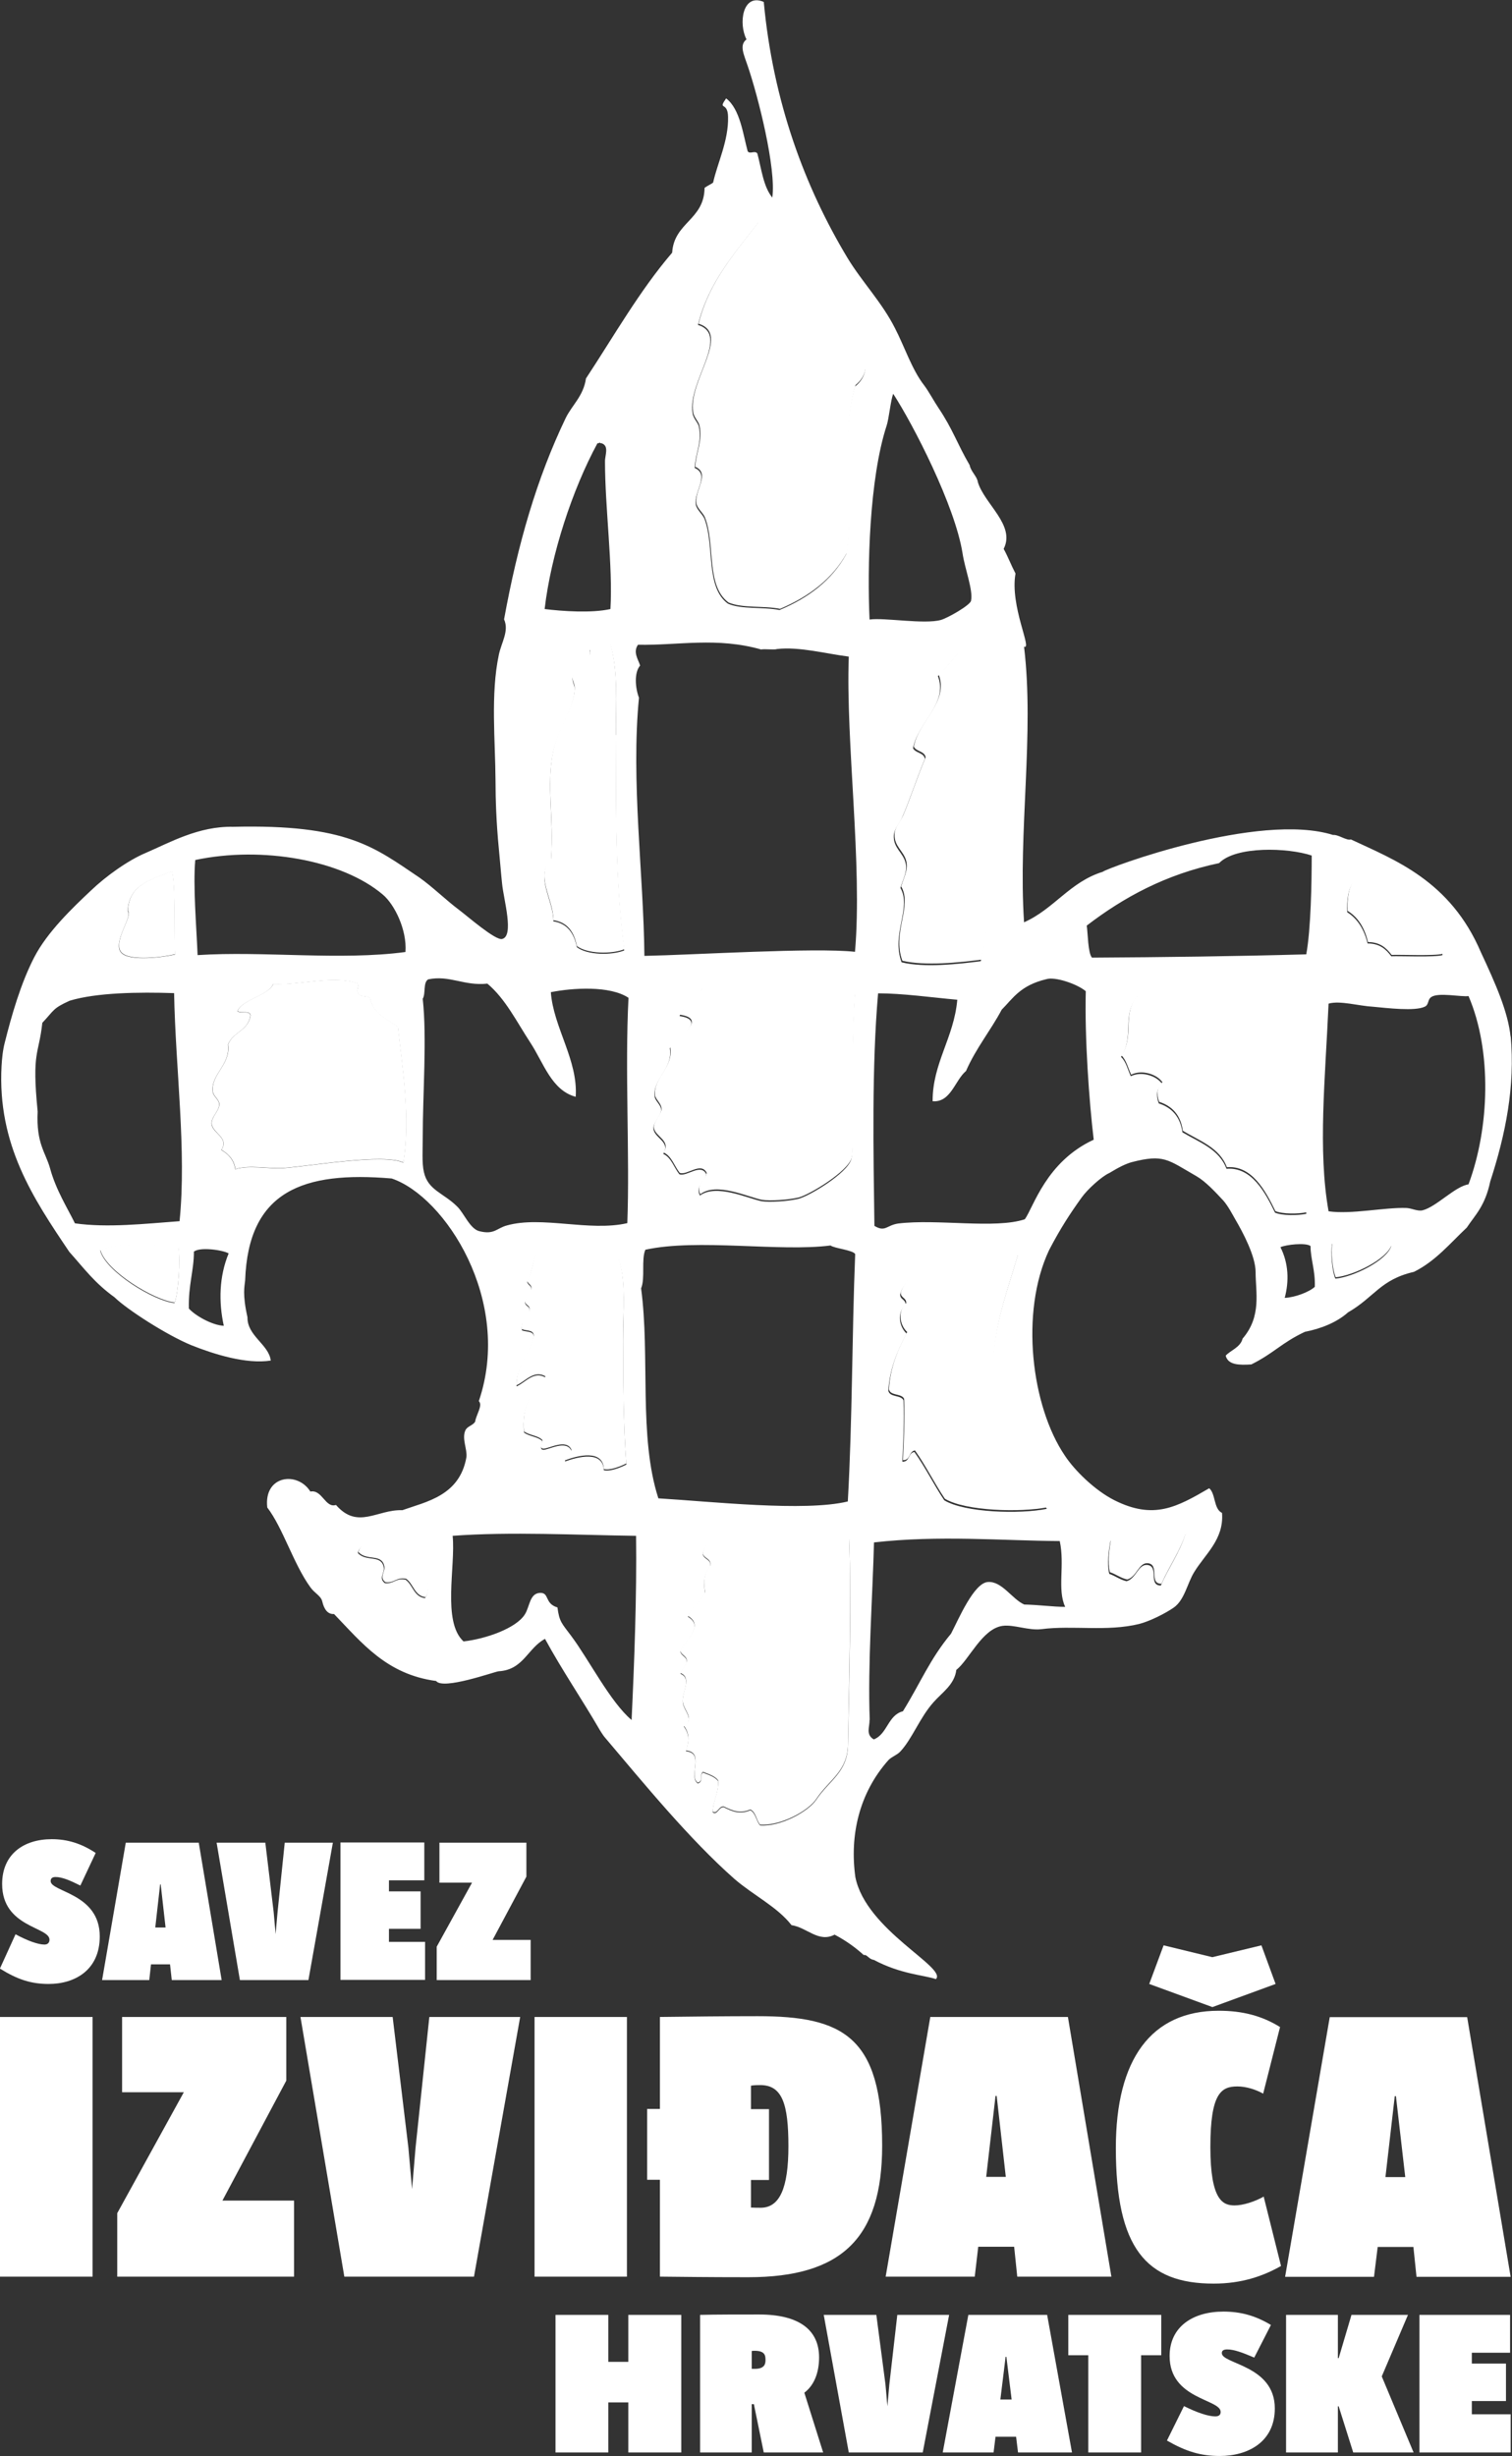
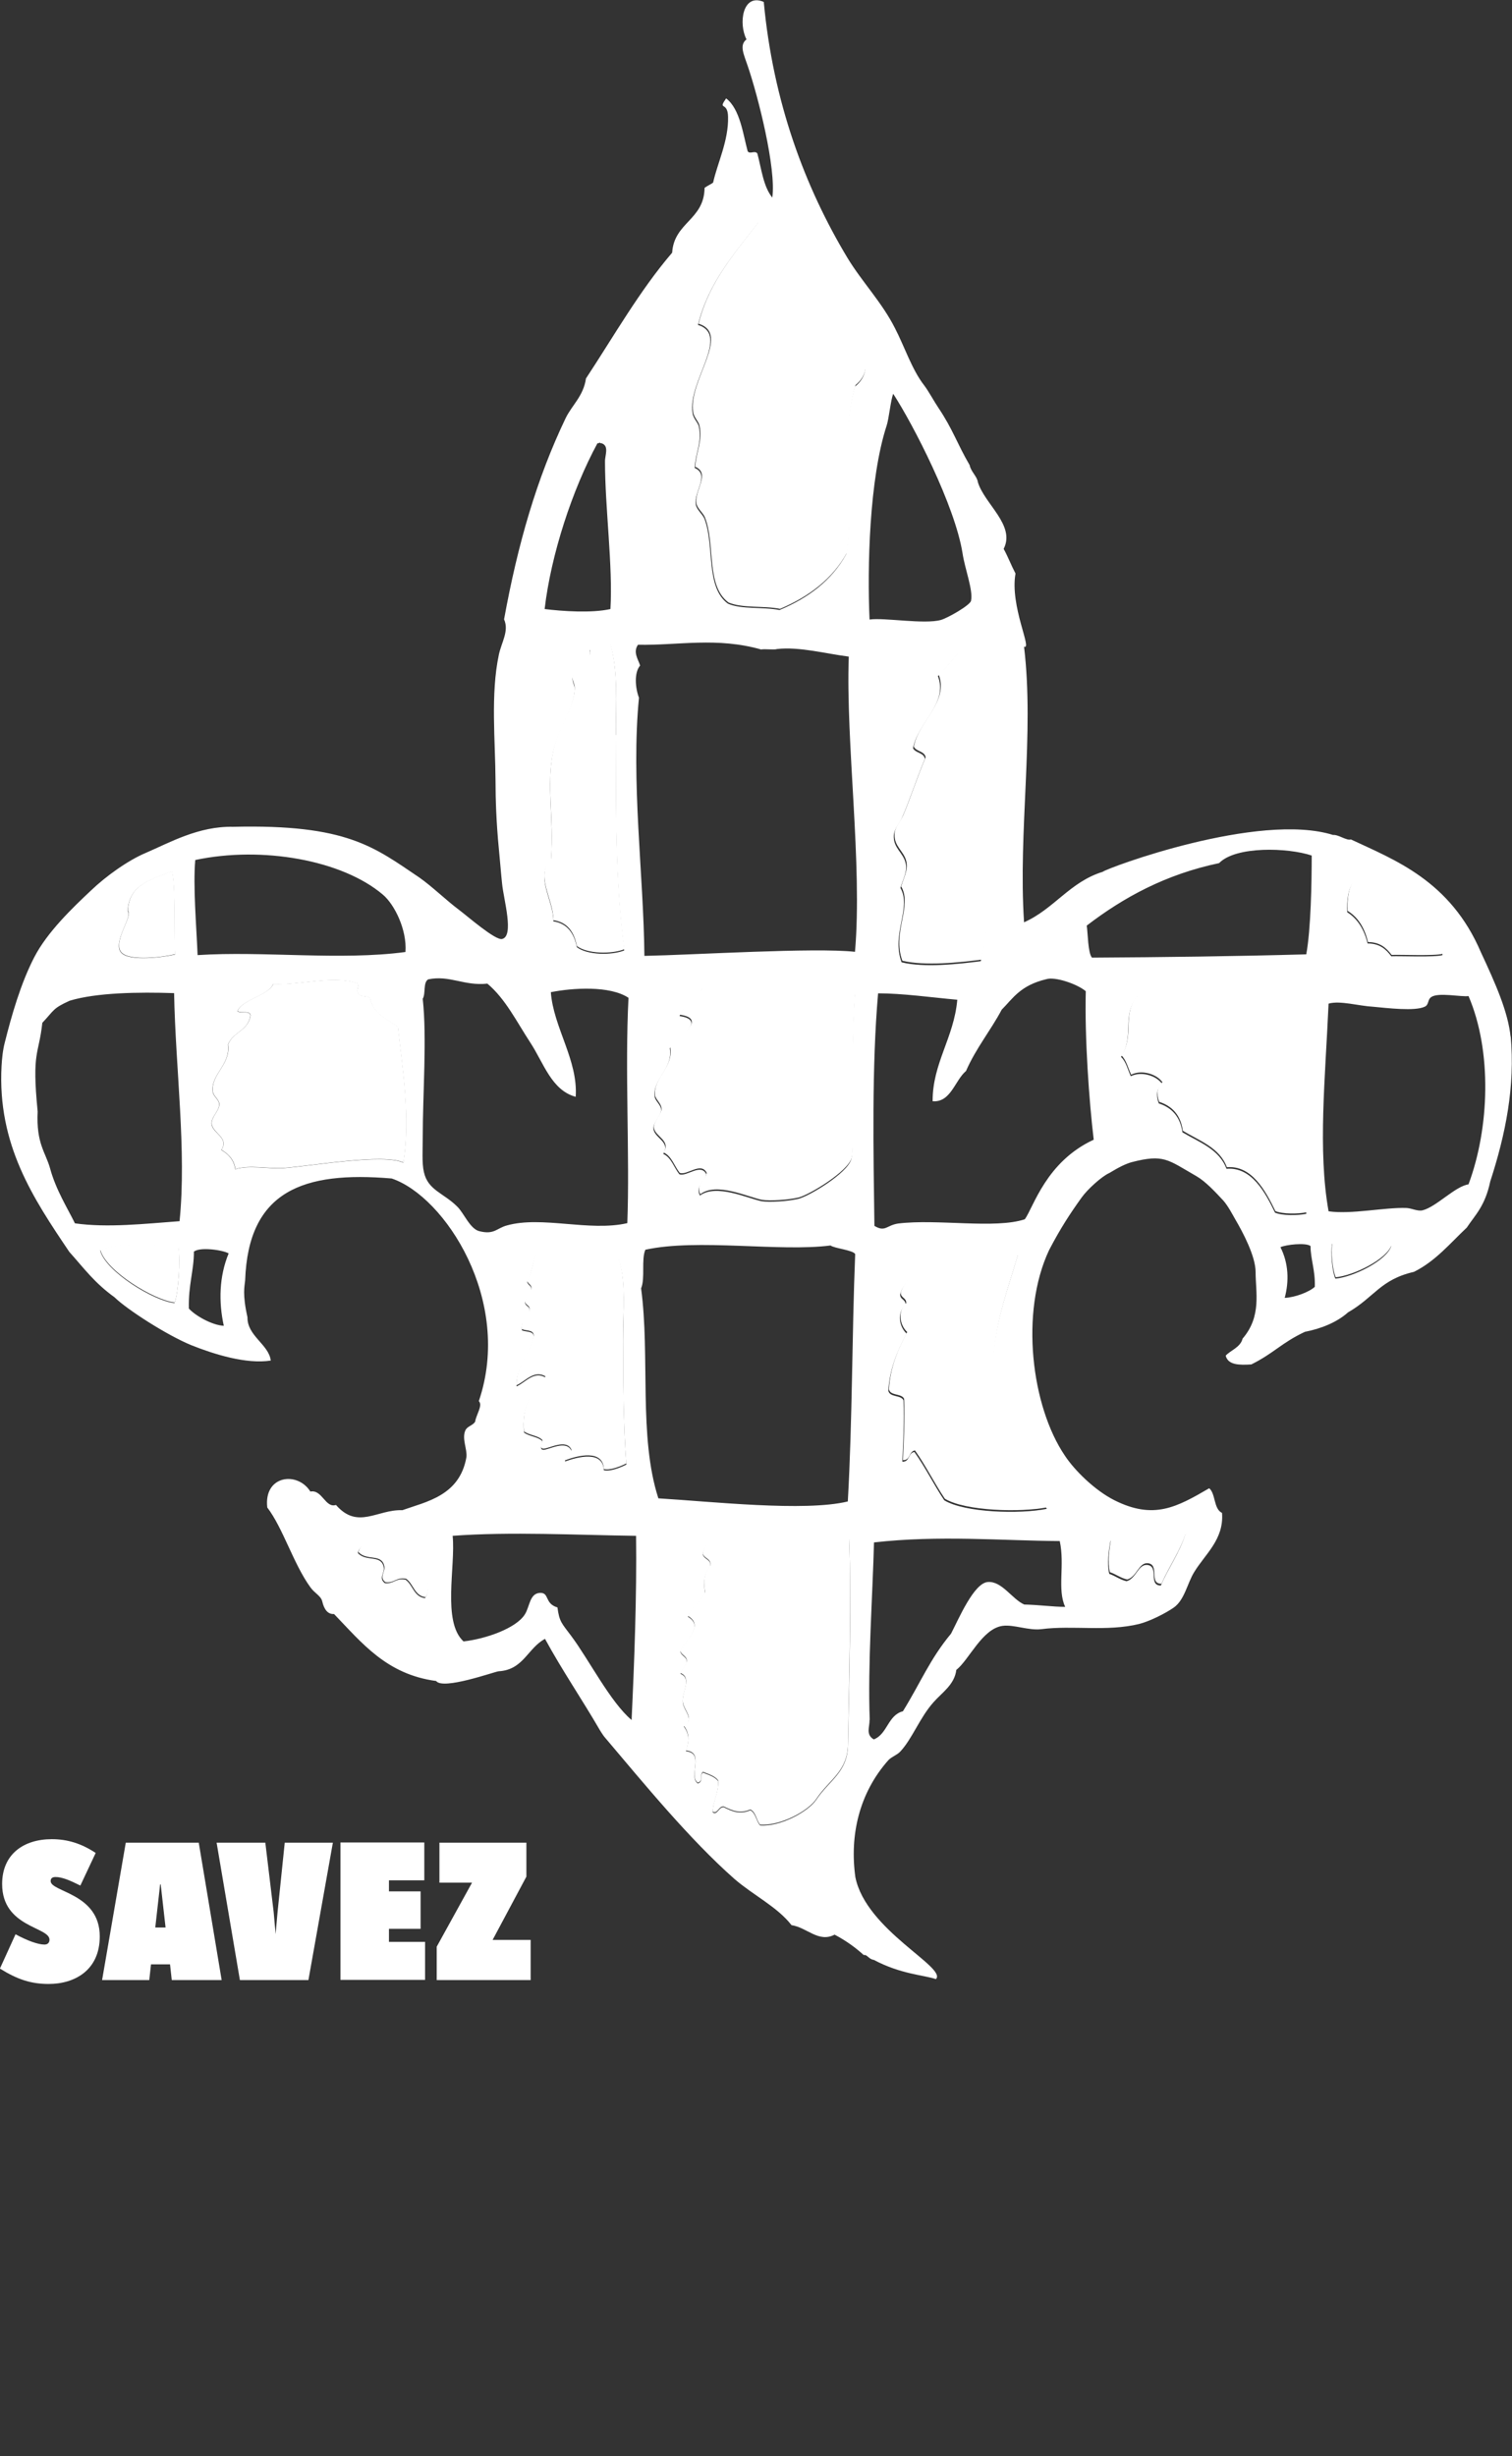
<svg xmlns="http://www.w3.org/2000/svg" id="Layer_1" viewBox="0 0 77.9 126.54">
  <rect x="0" y="0" width="77.9" height="126.54" fill="#333333" stroke="none" />
  <defs>
    <style>.cls-1{fill:#fff;}</style>
  </defs>
  <path class="cls-1" d="M75.67,61.02c-.69,.09-1.66,1.16-2.38,1.34-.26,.06-.56-.11-.83-.12-1.13-.04-2.83,.34-4.01,.17-.56-3.13-.17-6.88,0-10.7,.58-.17,1.56,.12,2.29,.16,.76,.07,2.15,.24,2.66,0,.23-.1,.14-.36,.33-.49,.35-.27,1.57,0,1.93-.06,1.22,2.84,1.08,6.8,0,9.7m-1.34-11.81c-.42,.12-2.13,.04-2.64,.06-.27-.36-.59-.66-1.22-.66-.17-.71-.51-1.27-1.05-1.61-.05-1.17,.25-2.76,2.48-1.11,.16,.23,.49,.47,.55,.34,.58,.82,1.85,1.63,1.88,2.99m-5.69,14.87c.68-.11,2.43-.18,3.05,.11-.24,.75-1.96,1.6-2.88,1.68-.17-.37-.25-1.35-.17-1.79m-.89,2.21c-.27,.26-1.02,.55-1.55,.57,.23-.86,.2-1.78-.22-2.61,.26-.13,1.31-.25,1.55-.06,0,.67,.25,1.26,.22,2.1m-.44-17.13c-3.53,.1-7.43,.15-11.04,.17-.21-.23-.21-1.26-.27-1.65,1.89-1.45,4.06-2.64,6.82-3.22,.86-.89,3.56-.8,4.77-.39,0,1.37-.04,3.78-.28,5.09m-9.54,5.28c.69-1.03,.03-2.13,.81-3.06,.02-.25,1.64-.3,1.79-.5,2.16-.03,4.43-.11,6.82,0,.12,3.92,0,7.66,.12,11.65-.45,.09-1.23,.1-1.61-.06-.5-1.04-1.21-2.37-2.5-2.26-.37-1.01-1.41-1.37-2.27-1.88-.11-.8-.54-1.27-1.22-1.49-.15-.42-.1-.78,.17-1.01-.3-.43-1.08-.66-1.61-.39-.16-.34-.24-.75-.5-.99m-1.41,4.26c-2.45,1.13-3.1,3.47-3.55,4.1-1.53,.51-4.5-.03-6.53,.22-.6,.09-.66,.46-1.22,.12-.05-3.8-.14-8.2,.19-11.98,1.27,0,2.74,.21,4.08,.33-.17,1.96-1.28,3.27-1.27,5.23,.94,.07,1.14-1.07,1.72-1.56,.51-1.17,1.26-2.07,1.84-3.16,.57-.57,.95-1.25,2.3-1.57,.44-.14,1.58,.24,2.03,.62-.06,2.42,.17,5.66,.41,7.66m-5.8-9.21c-1.16,.15-2.92,.35-4.1,.06-.54-1.47,.53-2.8-.06-3.83,.12-.42,.37-.83,.27-1.27-.12-.56-.65-.78-.61-1.44,.03-.37,.3-.61,.44-.95,.38-.86,.71-1.91,1.16-2.99-.05-.33-.48-.29-.61-.55,.25-1.33,1.83-2.31,1.28-3.72,.41-.27,1.26-1.7,1.83-1.61,.45,.1,.52,2.29,.55,2.89,.81,4.24,.66,9.41-.17,13.41m-.5-18.57c-.04,.23-1.2,.89-1.55,.99-.85,.24-2.91-.13-3.68-.02-.12-2.65-.02-7.23,.88-9.99,.12-.36,.21-1.33,.34-1.64,1.05,1.62,3.18,5.77,3.57,8.21,.12,.81,.55,1.9,.44,2.44m-5.98-11.04c-.8,2.66-.02,5.76-.45,8.65-.75,1.36-1.96,2.26-3.44,2.88-.84-.17-1.97-.02-2.66-.33-1.17-.87-.67-2.98-1.21-4.38-.1-.23-.4-.47-.44-.72-.11-.68,.74-1.54-.06-1.89,.05-.81,.38-1.33,.22-2.11-.04-.23-.29-.42-.33-.72-.26-1.62,1.97-4.01,.28-4.54,.56-2.24,1.9-3.68,3.11-5.27,.77,.19,1.7,1.58,2.33,2.5,.67,.97,1.68,1.77,2.16,2.56,.61,.98,1.68,2.41,.5,3.38m-4.84,13.55c.21-.03,.7,.03,.81-.02,1.16-.13,2.51,.24,3.7,.39-.16,4.45,.71,10.72,.32,15.21-2.08-.23-8.31,.16-10.85,.21-.04-4.21-.7-8.99-.28-13.3-.19-.5-.26-1.29,.06-1.66-.1-.32-.38-.69-.11-1.07,2.08,.04,4.06-.41,6.37,.25m-6.86,17.95c-.19,3.69,.07,8.12-.06,11.6-1.96,.45-4.4-.39-6.21,.12-.52,.14-.64,.48-1.39,.3-.5-.1-.81-.93-1.16-1.27-.71-.71-1.51-.84-1.72-1.78-.11-.47-.06-1.19-.06-1.77,0-2.3,.22-5.13,0-7.16,.16-.27,.01-.84,.28-1,1.11-.23,1.85,.35,3.05,.22,.93,.78,1.5,1.95,2.22,3.05,.68,1.04,1.09,2.45,2.33,2.78,.13-1.88-1.15-3.58-1.28-5.39,1.11-.22,3.04-.35,4,.29m-.66-13.54c.02,3.98-.04,7.43,.44,11.1-.67,.26-1.91,.24-2.44-.17-.14-.7-.48-1.22-1.21-1.33,.02-1.07-.97-2.31-.12-3.16,.16-2.12-.26-3.87,.12-5.6,.24-1.14,1.09-2.23,1.1-3.22,0-.19-.14-.38-.11-.55,.1-.6,1.04-.79,.89-1.44,.27-.18,.62-.28,1.06-.29,.41,1.47,.27,3.08,.28,4.66m-.56-14.08c0,2.38,.41,5.35,.28,7.59-.97,.22-2.51,.11-3.39,0,.33-2.82,1.43-6.16,2.72-8.54,.09,.01,.14-.08,.16,0h.06c.4,.14,.16,.63,.17,.95m.93,45.24c0,2.2,.02,4.43,.17,6.43-.3,.15-.83,.37-1.16,.29-.04-1.03-1.34-.69-2-.45,0-.28,.3-.29,.33-.55-.26-.58-1.14-.06-1.44-.05-.26-.02-.02-.31-.06-.45-.22-.23-.68-.24-.94-.44-.14-1.23,.4-2.26,1.11-2.83-.6-.38-1.07,.28-1.5,.45-.02-.98,.68-1.63,.89-2.56,0-.31-.4-.23-.61-.33-.05-.5,.26-.62,.39-.95,.07-.31-.23-.26-.23-.5,.07-.24,.26-.37,.33-.61,.03-.25-.19-.25-.22-.44,.26-.39,.26-1.04,.5-1.44,1.11-.46,3.61-.52,4.22,.33,.38,1.1,.22,2.58,.22,4.11m.67,10.09c.04,3.08-.09,6.54-.23,9.49-1.1-.93-2.19-3.1-3.11-4.33-.49-.66-.61-.72-.71-1.47-.68-.2-.4-.77-.9-.75-.54,.03-.52,.7-.78,1.11-.45,.72-2.04,1.27-3.16,1.39-1.11-1.02-.4-3.87-.56-5.44,3-.22,6.36-.04,9.43,0m2.26-26.78c.25-.6,.9-.8,1.16-1.39,2-.29,6.12-.03,7.87,.28-.16,2.24-.12,5.12-.12,7.38,0,.29,.01,.82-.06,1.1-.18,.72-2.2,1.93-2.74,2.05-.51,.12-1.48,.19-1.88,.12-.71-.14-2.34-.92-3.18-.29-.26-.53,.28-.7,.33-1.1-.28-.59-1.02,.15-1.39,0-.28-.35-.41-.86-.83-1.05,.4-.61-.46-.82-.5-1.28-.04-.36,.41-.67,.39-1,0-.23-.3-.45-.33-.66-.12-.91,.96-1.44,.78-2.5,.26-.45,2.01-1.44,.5-1.66m-1.98,14.03c.22-.52,0-1.49,.22-1.99,2.68-.59,6.93,.12,9.54-.22,.19,.15,1.13,.23,1.27,.44-.17,4.25-.14,8.49-.38,12.75-2.22,.54-7.06,0-9.76-.16-1.03-3.19-.42-7.32-.89-10.82m2.36,19.25c0-.29-.3-.3-.34-.55,.25-.55,1.25-1.28,.39-1.78,.21-.49,.66-.74,.89-1.22-.11-.62-.03-1.02,.27-1.38,.04-.38-.32-.34-.39-.61,.05-.38,.29-.56,.56-.73,1.72,.08,5.59-.13,6.98-.05,.12,3.14,0,7.39-.06,10.59-.02,1.41-.95,1.81-1.63,2.82-.39,.6-1.84,1.41-2.9,1.33-.2-.22-.22-.63-.5-.78-.54,.23-.92,.07-1.38-.16-.26,0-.32,.43-.56,.27,.02-.61,.31-.95,.28-1.61-.17-.23-.49-.32-.78-.44-.2,.13,.04,.47-.27,.56-.5-.36,.37-1.57-.61-1.66,.18-.53,.18-.88-.11-1.28,.6-.33,0-.79-.05-1.22-.06-.52,.49-1.24-.12-1.49,.08-.25,.26-.38,.34-.61m9.41,2.99c-.11-2.82,.15-6.41,.22-9.15,3.37-.38,6.56-.09,9.57-.07,.27,1.24-.14,2.49,.28,3.39-.64,0-1.3-.1-2.11-.12-.63-.28-1.15-1.22-1.88-1.16-.72,.06-1.5,1.91-1.89,2.66-1.09,1.31-1.56,2.51-2.48,4-.78,.2-.79,1.17-1.5,1.45-.43-.25-.21-.64-.22-1m9.13-10.88c-1.38,.28-4.23,.2-5.28-.44-.54-.81-.98-1.71-1.54-2.49-.33,.05-.23,.52-.62,.5,.04-.89,.11-2.15,.06-3.16-.13-.29-.7-.14-.78-.49,.06-1.1,.45-2.03,.94-2.95-.4-.37-.5-1.1-.05-1.49,0-.29-.31-.26-.28-.55,.46-1.43,2.81-2.42,6.06-2.01-.45,1.57-1.17,3.4-1.27,5.39-.05,1.09,.36,3.05,1.27,3.45,.34,2.31,.52,2.6,1.5,4.25M20.79,59.91c-1.03-.49-4.8,.18-6.22,.28-.63,.05-1.81-.18-2.45,.06-.07-.5-.36-.79-.72-1,.42-.63-.45-.85-.5-1.33-.04-.37,.42-.69,.39-1.05-.02-.22-.31-.4-.33-.61-.12-.9,.93-1.4,.78-2.43,.24-.65,1.06-.72,1.16-1.51-.02-.27-.51-.08-.67-.22,.25-.6,1.58-.79,1.84-1.39,1.42,.05,3.1-.46,4.33-.05,.16,.15-.1,.37,.05,.5,.05,.25,.48,.11,.61,.28,.16,.82,.9,1.06,1.44,1.49,.22,2.07,.65,4.57,.28,6.99m.11-10.87c-3.33,.45-7.34-.06-10.71,.16-.06-1.49-.24-3.57-.12-4.9,3.44-.73,7.56,0,9.66,1.78,.61,.51,1.25,1.82,1.17,2.95m-10.91,15.46c.28-.27,1.5-.1,1.8,.08-.49,1.19-.52,2.49-.25,3.73-.61-.03-1.48-.53-1.8-.89-.03-1.21,.26-1.96,.26-2.91m-.74-1.59c-1.77,.13-3.71,.35-5.39,.11-.37-.76-.98-1.72-1.28-2.83-.23-.83-.72-1.27-.64-2.93-.31-3.14,.06-2.89,.24-4.57,.63-.67,.53-.74,1.41-1.14,1.39-.42,3.56-.45,5.38-.39,.07,3.88,.65,8.12,.28,11.76m-.23-13.75c-.48,.12-2.38,.4-2.79-.11-.43-.54,.63-1.88,.35-2.12,.05-1.39,1.25-1.63,2.27-2.05,.21,.66,.1,3.66,.17,4.28m-3.86,15.25c.72-.41,3.24-.31,4.03-.15,.11,.63,0,2.34-.2,2.86-1.07-.11-3.55-1.63-3.83-2.71m16.73,17.91c-.57-.07-.62-.69-1-.95-.51-.1-.59,.23-1.06,.18-.35-.27,.01-.53-.06-.83-.14-.66-.9-.25-1.33-.72,.13-.76,1.51-.42,1.94-.16,.49,0,1.05-.07,1.39,.11,.06,.71,.51,1.94,.11,2.39m35.32-2.95c.6-.3,1.27-.03,1.94-.05,.72-.02,1.34-.52,1.94-.34-.31,1-.88,1.75-1.27,2.67-.68,.01-.06-1.01-.72-1.06-.46-.02-.56,.71-1.05,.84-.34-.08-.57-.27-.89-.38-.12-.5-.03-1.21,.06-1.68m20.62-25.97c-.13-1.3-.77-2.74-1.53-4.37-1.58-3.71-4.47-4.77-6.7-5.82-.21,.08-.65-.26-.92-.23-3.84-1.2-11.66,1.71-11.87,1.9-1.69,.52-2.51,1.92-4.05,2.6-.31-4.7,.54-9.71,0-14.2,.45,.18-.74-2.09-.44-3.77-.22-.42-.39-.87-.61-1.27,.62-1.22-.99-2.31-1.33-3.44-.03-.28-.37-.56-.42-.87-.67-1.15-.85-1.82-1.62-2.97-.21-.31-.5-.85-.73-1.15-.63-.81-1.02-2.02-1.5-2.94-.67-1.33-1.7-2.39-2.44-3.61-2.21-3.67-3.84-8.06-4.32-13.2-1.1-.47-1.31,1.12-.89,1.93-.39,.3-.13,.78,.07,1.39,.52,1.52,1.47,5.25,1.26,6.76-.46-.56-.56-1.48-.77-2.27-.13-.18-.39,.06-.5-.12-.23-.84-.39-2.18-1.11-2.72-.45,.65,.09,.12,.1,.96,.03,1.22-.55,2.38-.77,3.38-.14,.1-.31,.17-.44,.27-.02,1.66-1.57,1.77-1.67,3.34-1.68,1.96-2.99,4.28-4.44,6.48-.13,.91-.72,1.37-1.05,2.05-1.48,3.09-2.46,6.46-3.17,10.36,.27,.61-.14,1.19-.27,1.83-.43,2.02-.18,4.46-.17,6.49,0,.93,.04,2.16,.17,3.49,.06,.6,.11,1.27,.17,1.83,.08,.8,.63,2.68,0,2.83-.34,.09-1.78-1.17-2.22-1.5-.68-.51-1.38-1.2-2.05-1.67-2.32-1.56-3.71-2.75-9.59-2.61-1.78-.04-3.28,.82-4.49,1.34-.91,.38-2.06,1.2-2.83,1.94-.96,.9-2.25,2.14-2.92,3.43-.71,1.37-1.18,3.04-1.52,4.39-.11,.41-.15,.88-.17,1.22-.22,4.06,1.63,6.82,3.49,9.58,.77,.86,1.29,1.59,2.33,2.34,.63,.62,2.69,1.95,3.96,2.47,1.15,.46,2.83,.99,4.09,.79-.1-.83-1.22-1.27-1.2-2.23-.27-1.2-.15-1.59-.12-1.9,.16-4.61,2.99-5.64,7.55-5.25,2.74,.92,6.25,6.29,4.49,11.47,.22,.22-.14,.7-.19,1.06-.12,.2-.4,.23-.5,.44-.2,.43,.1,.97,.05,1.39-.35,1.99-2.07,2.29-3.3,2.73-1.29-.05-2.3,1.02-3.42-.27-.55,.18-.71-.81-1.32-.69-.66-1.06-2.41-.84-2.22,.82,.81,1.06,1.35,2.91,2.22,4.11,.22,.31,.54,.44,.61,.72,.1,.43,.29,.68,.61,.66,1.43,1.48,2.7,3.11,5.26,3.45,.35,.48,3.01-.48,3.22-.5,1.28-.07,1.5-1.2,2.39-1.67,.88,1.62,1.91,3.12,2.83,4.71,.05,.08,.17,.27,.23,.34,2.09,2.47,4.39,5.28,6.7,7.32,.97,.84,2.2,1.43,2.94,2.38,.8,.12,1.39,.92,2.22,.49,.57,.3,1.06,.65,1.5,1.05,.18-.04,.26,.22,.52,.25,1.39,.74,2.58,.78,3.2,.99,.59-.6-3.6-2.52-4.15-5.25-.3-2.15,.19-4.33,1.7-6.03,.17-.18,.44-.26,.61-.44,.62-.66,1.01-1.76,1.72-2.55,.43-.49,1.08-.9,1.17-1.66,.66-.52,1.33-2.12,2.38-2.27,.58-.08,1.34,.25,2,.17,1.62-.21,3.38,.14,5.05-.27,.54-.14,1.34-.54,1.77-.84,.56-.39,.7-1.25,1.05-1.82,.56-.93,1.55-1.69,1.44-3.06-.44-.21-.32-.98-.66-1.27-1.68,.98-2.86,1.63-4.88,.62-1.03-.52-2.06-1.55-2.55-2.29-1.73-2.54-2.33-7.39-.82-10.6,.6-1.15,1.09-1.89,1.67-2.7,.31-.44,1.06-1.11,1.43-1.27,.51-.31,.84-.47,1.15-.56,1.67-.43,1.86-.13,3.34,.72,.47,.27,.96,.8,1.39,1.26,.25,.29,.45,.68,.61,.96,.4,.68,1.05,1.91,1.05,2.72,0,1.04,.32,2.28-.67,3.43-.11,.46-.67,.63-.87,.88,.12,.48,.69,.49,1.32,.45,1.18-.59,1.55-1.11,2.76-1.68,.83-.16,1.65-.49,2.22-1,1.37-.79,1.66-1.69,3.4-2.09,1.11-.55,1.86-1.47,2.72-2.28,.43-.65,.94-1.1,1.21-2.38,.79-2.43,1.29-4.9,1.05-7.51" />
  <path class="cls-1" d="M35.4,85.59c-.08,.24-.26,.36-.34,.61,.61,.25,.06,.97,.12,1.49,.05,.44,.65,.89,.05,1.22,.29,.39,.29,.75,.11,1.28,.98,.09,.12,1.3,.61,1.66,.31-.09,.07-.43,.27-.56,.29,.12,.61,.21,.78,.44,.03,.66-.26,1-.28,1.61,.24,.15,.3-.28,.56-.27,.47,.23,.84,.39,1.38,.16,.29,.14,.3,.55,.5,.78,1.06,.08,2.51-.72,2.9-1.33,.68-1.01,1.61-1.41,1.63-2.82,.05-3.2,.18-7.45,.06-10.59-1.39-.08-5.26,.13-6.98,.05-.27,.17-.51,.34-.56,.73,.07,.27,.43,.23,.39,.61-.3,.36-.39,.76-.27,1.38-.23,.48-.68,.73-.89,1.22,.86,.5-.14,1.24-.39,1.78,.04,.25,.34,.26,.34,.55M9.03,49.16c-.07-.62,.04-3.62-.17-4.28-1.02,.42-2.22,.66-2.27,2.05,.28,.24-.78,1.57-.35,2.12,.42,.52,2.31,.24,2.79,.11m-.03,17.95c.2-.52,.3-2.23,.2-2.86-.79-.16-3.31-.25-4.03,.15,.28,1.08,2.76,2.59,3.83,2.71m11.79-7.2c.37-2.41-.06-4.92-.28-6.99-.54-.44-1.28-.67-1.44-1.49-.13-.17-.56-.03-.61-.28-.15-.13,.11-.35-.05-.5-1.23-.41-2.9,.1-4.33,.05-.26,.59-1.6,.79-1.84,1.39,.16,.14,.64-.05,.67,.22-.1,.79-.92,.86-1.16,1.51,.15,1.03-.9,1.53-.78,2.43,.02,.21,.31,.4,.33,.61,.03,.36-.43,.68-.39,1.05,.05,.48,.91,.71,.5,1.33,.36,.22,.65,.5,.72,1,.65-.24,1.82-.01,2.45-.06,1.42-.1,5.19-.77,6.22-.28m1.11,22.41c.39-.45-.06-1.68-.11-2.39-.33-.17-.9-.1-1.39-.11-.44-.26-1.81-.6-1.94,.16,.43,.47,1.19,.06,1.33,.72,.07,.3-.29,.57,.06,.83,.47,.06,.54-.27,1.06-.18,.38,.26,.43,.88,1,.95m10.25-33.38c-.48-3.67-.42-7.11-.44-11.1,0-1.58,.13-3.19-.28-4.66-.44,.01-.79,.1-1.06,.29,.16,.65-.79,.84-.89,1.44-.03,.17,.12,.37,.11,.55,0,.98-.86,2.07-1.1,3.22-.38,1.74,.04,3.48-.12,5.6-.85,.85,.14,2.1,.12,3.16,.74,.11,1.07,.62,1.21,1.33,.53,.41,1.77,.43,2.44,.17m.11,26.5c-.15-2-.16-4.23-.17-6.43,0-1.52,.17-3.01-.22-4.11-.61-.84-3.1-.79-4.22-.33-.24,.4-.24,1.06-.5,1.44,.03,.19,.25,.19,.22,.44-.07,.24-.26,.37-.33,.61,0,.25,.29,.19,.23,.5-.13,.33-.44,.45-.39,.95,.21,.1,.6,.02,.61,.33-.21,.93-.91,1.58-.89,2.56,.43-.17,.9-.82,1.5-.45-.71,.57-1.25,1.59-1.11,2.83,.26,.2,.72,.21,.94,.44,.04,.14-.2,.43,.06,.45,.29,0,1.18-.53,1.44,.05-.03,.26-.33,.27-.33,.55,.66-.25,1.96-.58,2,.45,.33,.08,.86-.14,1.16-.29m2.76-23.12c1.52,.23-.24,1.22-.5,1.66,.19,1.06-.89,1.59-.78,2.5,.03,.2,.32,.42,.33,.66,.02,.33-.42,.65-.39,1,.05,.46,.9,.66,.5,1.28,.42,.19,.55,.7,.83,1.05,.37,.15,1.1-.59,1.39,0-.05,.4-.59,.57-.33,1.1,.83-.64,2.46,.15,3.18,.29,.41,.07,1.37,0,1.88-.12,.54-.13,2.56-1.34,2.74-2.05,.07-.28,.06-.81,.06-1.1,0-2.26-.04-5.14,.12-7.38-1.76-.31-5.88-.57-7.87-.28-.26,.58-.91,.79-1.16,1.39m8.56-35.81c-.49-.79-1.49-1.59-2.16-2.56-.63-.92-1.56-2.31-2.33-2.5-1.2,1.59-2.55,3.04-3.11,5.27,1.7,.53-.53,2.92-.28,4.54,.04,.3,.29,.49,.33,.72,.17,.77-.17,1.3-.22,2.11,.8,.35-.05,1.21,.06,1.89,.04,.25,.35,.49,.44,.72,.55,1.4,.04,3.51,1.21,4.38,.7,.31,1.83,.16,2.66,.33,1.48-.63,2.69-1.53,3.44-2.88,.42-2.89-.35-5.99,.45-8.65,1.18-.97,.11-2.4-.5-3.38m6.99,32.98c.83-4,.97-9.17,.17-13.41-.03-.6-.11-2.8-.55-2.89-.56-.09-1.42,1.34-1.83,1.61,.54,1.41-1.03,2.39-1.28,3.72,.13,.26,.56,.23,.61,.55-.46,1.08-.79,2.14-1.16,2.99-.15,.34-.42,.58-.44,.95-.04,.66,.49,.88,.61,1.44,.09,.44-.15,.85-.27,1.27,.59,1.03-.48,2.36,.06,3.83,1.18,.28,2.94,.09,4.1-.06m3.38,28.23c-.98-1.65-1.16-1.94-1.5-4.25-.91-.4-1.32-2.36-1.27-3.45,.1-1.99,.82-3.82,1.27-5.39-3.25-.41-5.6,.57-6.06,2.01-.02,.29,.29,.26,.28,.55-.45,.39-.35,1.12,.05,1.49-.5,.92-.88,1.86-.94,2.95,.07,.35,.65,.2,.78,.49,.05,1.01-.02,2.27-.06,3.16,.39,.02,.3-.45,.62-.5,.56,.79,1,1.69,1.54,2.49,1.06,.64,3.91,.71,5.28,.44m3.28,1.66c-.09,.46-.18,1.17-.06,1.68,.32,.11,.55,.3,.89,.38,.49-.12,.59-.86,1.05-.84,.66,.05,.04,1.07,.72,1.06,.4-.91,.96-1.67,1.28-2.67-.61-.18-1.23,.32-1.94,.34-.67,.02-1.35-.25-1.94,.05m10.09-16.85c-.11-3.99,0-7.73-.12-11.65-2.39-.11-4.66-.03-6.82,0-.16,.2-1.78,.25-1.8,.5-.79,.93-.13,2.03-.81,3.06,.25,.24,.34,.66,.5,.99,.53-.27,1.31-.04,1.61,.39-.27,.22-.32,.59-.17,1.01,.68,.22,1.11,.69,1.22,1.49,.86,.52,1.9,.87,2.27,1.88,1.29-.11,2,1.23,2.5,2.26,.38,.16,1.17,.15,1.61,.06m1.33,1.56c-.09,.45,0,1.43,.17,1.79,.92-.09,2.64-.93,2.88-1.68-.62-.29-2.37-.22-3.05-.11m5.69-14.87c-.04-1.36-1.3-2.16-1.88-2.99-.07,.13-.4-.11-.55-.34-2.23-1.66-2.53-.06-2.48,1.11,.55,.34,.88,.89,1.05,1.61,.63,0,.95,.31,1.22,.66,.51-.02,2.23,.06,2.64-.06" />
  <path class="cls-1" d="M27.34,102.02v-2.07h-1.96l1.74-3.26v-1.75h-4.48v2.06h1.68l-1.82,3.3v1.72h4.84Zm-5.44,0v-1.97h-1.86v-.67h1.63v-1.93h-1.63v-.57h1.82v-1.95h-4.32v7.08h4.36Zm-6.01,0l1.26-7.08h-2.48l-.37,3.58-.1,1.13-.1-1.13-.43-3.58h-2.51l1.2,7.08h3.53Zm-7.35-2.71h-.54l.25-2.22h.03l.25,2.22Zm2.88,2.71l-1.18-7.08h-3.76l-1.22,7.08h2.43l.09-.81h.98l.09,.81h2.57Zm-11.42-.59c.9,.56,1.6,.79,2.51,.79,1.34,0,2.63-.71,2.63-2.45,0-2.23-2.53-2.28-2.53-2.85,0-.12,.06-.21,.25-.21,.33,0,.72,.16,1.28,.44l.79-1.68c-.74-.49-1.46-.71-2.26-.71-1.46,0-2.56,.78-2.56,2.31,0,2.24,2.44,2.2,2.44,2.87,0,.15-.09,.25-.26,.25-.33,0-.88-.2-1.49-.53l-.81,1.78Z" />
-   <path class="cls-1" d="M72.39,112.17h-1.01l.48-4.17h.06l.48,4.17Zm5.44,5.14l-2.24-13.38h-7.08l-2.3,13.38h4.58l.19-1.54h1.84l.16,1.54h4.86Zm-15.36-13.9l3.25-1.19-.73-1.99-2.53,.61-2.51-.61-.74,1.99,3.25,1.19Zm2.65,9.76c-.46,.26-1.07,.46-1.51,.46-.6,0-1.25-.25-1.25-3.01s.55-3.12,1.39-3.12c.46,0,.95,.16,1.33,.37l.87-3.43c-.93-.58-1.94-.84-3.16-.84-3.48,0-5.3,2.5-5.3,7.07,0,5.14,1.55,6.99,5.04,6.99,1.43,0,2.54-.38,3.47-.91l-.89-3.56Zm-13.3-1.01h-1.01l.48-4.17h.06l.47,4.17Zm5.44,5.14l-2.24-13.38h-7.09l-2.3,13.38h4.59l.18-1.54h1.85l.16,1.54h4.86Zm-17.64-4.98v-3.65h-.93v-1.21c.16-.03,.38-.03,.48-.03,1.13,0,1.45,.97,1.45,3.15s-.46,3.17-1.43,3.17c-.1,0-.32,0-.5-.01v-1.42h.93Zm-5.61,4.98c1.13,.01,2.32,.03,4.54,.03,4.82,0,6.9-2.02,6.9-6.78,0-5.64-2.04-6.67-6.41-6.67-1.67,0-3.43,.02-5.04,.04v4.74h-.66v3.65h.66v4.98Zm-1.71-13.38h-4.76v13.38h4.76v-13.38Zm-7.88,13.38l2.38-13.38h-4.68l-.71,6.73-.18,2.14-.19-2.14-.81-6.73h-4.75l2.26,13.38h6.67Zm-9.27,0v-3.92h-3.69l3.29-6.18v-3.28H6.29v3.88h3.18l-3.43,6.23v3.27H15.14Zm-10.38-13.38H0v13.38H4.77v-13.38Z" />
-   <path class="cls-1" d="M77.83,126.36v-1.97h-2v-.68h1.76v-1.93h-1.76v-.56h1.97v-1.95h-4.67v7.09h4.7Zm-5,0l-1.64-3.92,1.35-3.17h-2.91l-.66,2.23h-.04v-2.23h-2.67v7.09h2.67v-2.38h.04l.75,2.38h3.11Zm-12.7-.61c.98,.56,1.73,.79,2.72,.79,1.43,0,2.83-.71,2.83-2.45,0-2.23-2.73-2.28-2.73-2.85,0-.11,.06-.19,.28-.19,.35,0,.78,.16,1.39,.42l.86-1.68c-.81-.49-1.58-.69-2.45-.69-1.57,0-2.77,.78-2.77,2.29,0,2.24,2.63,2.21,2.63,2.88,0,.14-.08,.23-.28,.23-.36,0-.95-.2-1.61-.53l-.88,1.78Zm-1.34,.61v-5.01h1.04v-2.08h-4.79v2.08h1.03v5.01h2.73Zm-6.67-2.73h-.58l.27-2.2h.04l.27,2.2Zm3.11,2.73l-1.28-7.09h-4.06l-1.32,7.09h2.62l.1-.81h1.06l.1,.81h2.78Zm-7.69,0l1.36-7.09h-2.67l-.41,3.58-.1,1.13-.1-1.13-.47-3.58h-2.71l1.29,7.09h3.81Zm-8.81-4.31v-.92c.07-.01,.11-.01,.15-.01,.53,0,.56,.24,.56,.48,0,.2-.05,.45-.55,.45h-.16Zm3.68,4.31l-.97-3.08c.48-.36,.76-.99,.76-1.82,0-1.41-1.02-2.21-3.09-2.21-.98,0-2.29,0-3.04,.02v7.09h2.66v-2.49h.11l.51,2.49h3.06Zm-7.31,0v-7.09h-2.73v2.42h-1.03v-2.42h-2.72v7.09h2.72v-2.58h1.03v2.58h2.73Z" />
</svg>